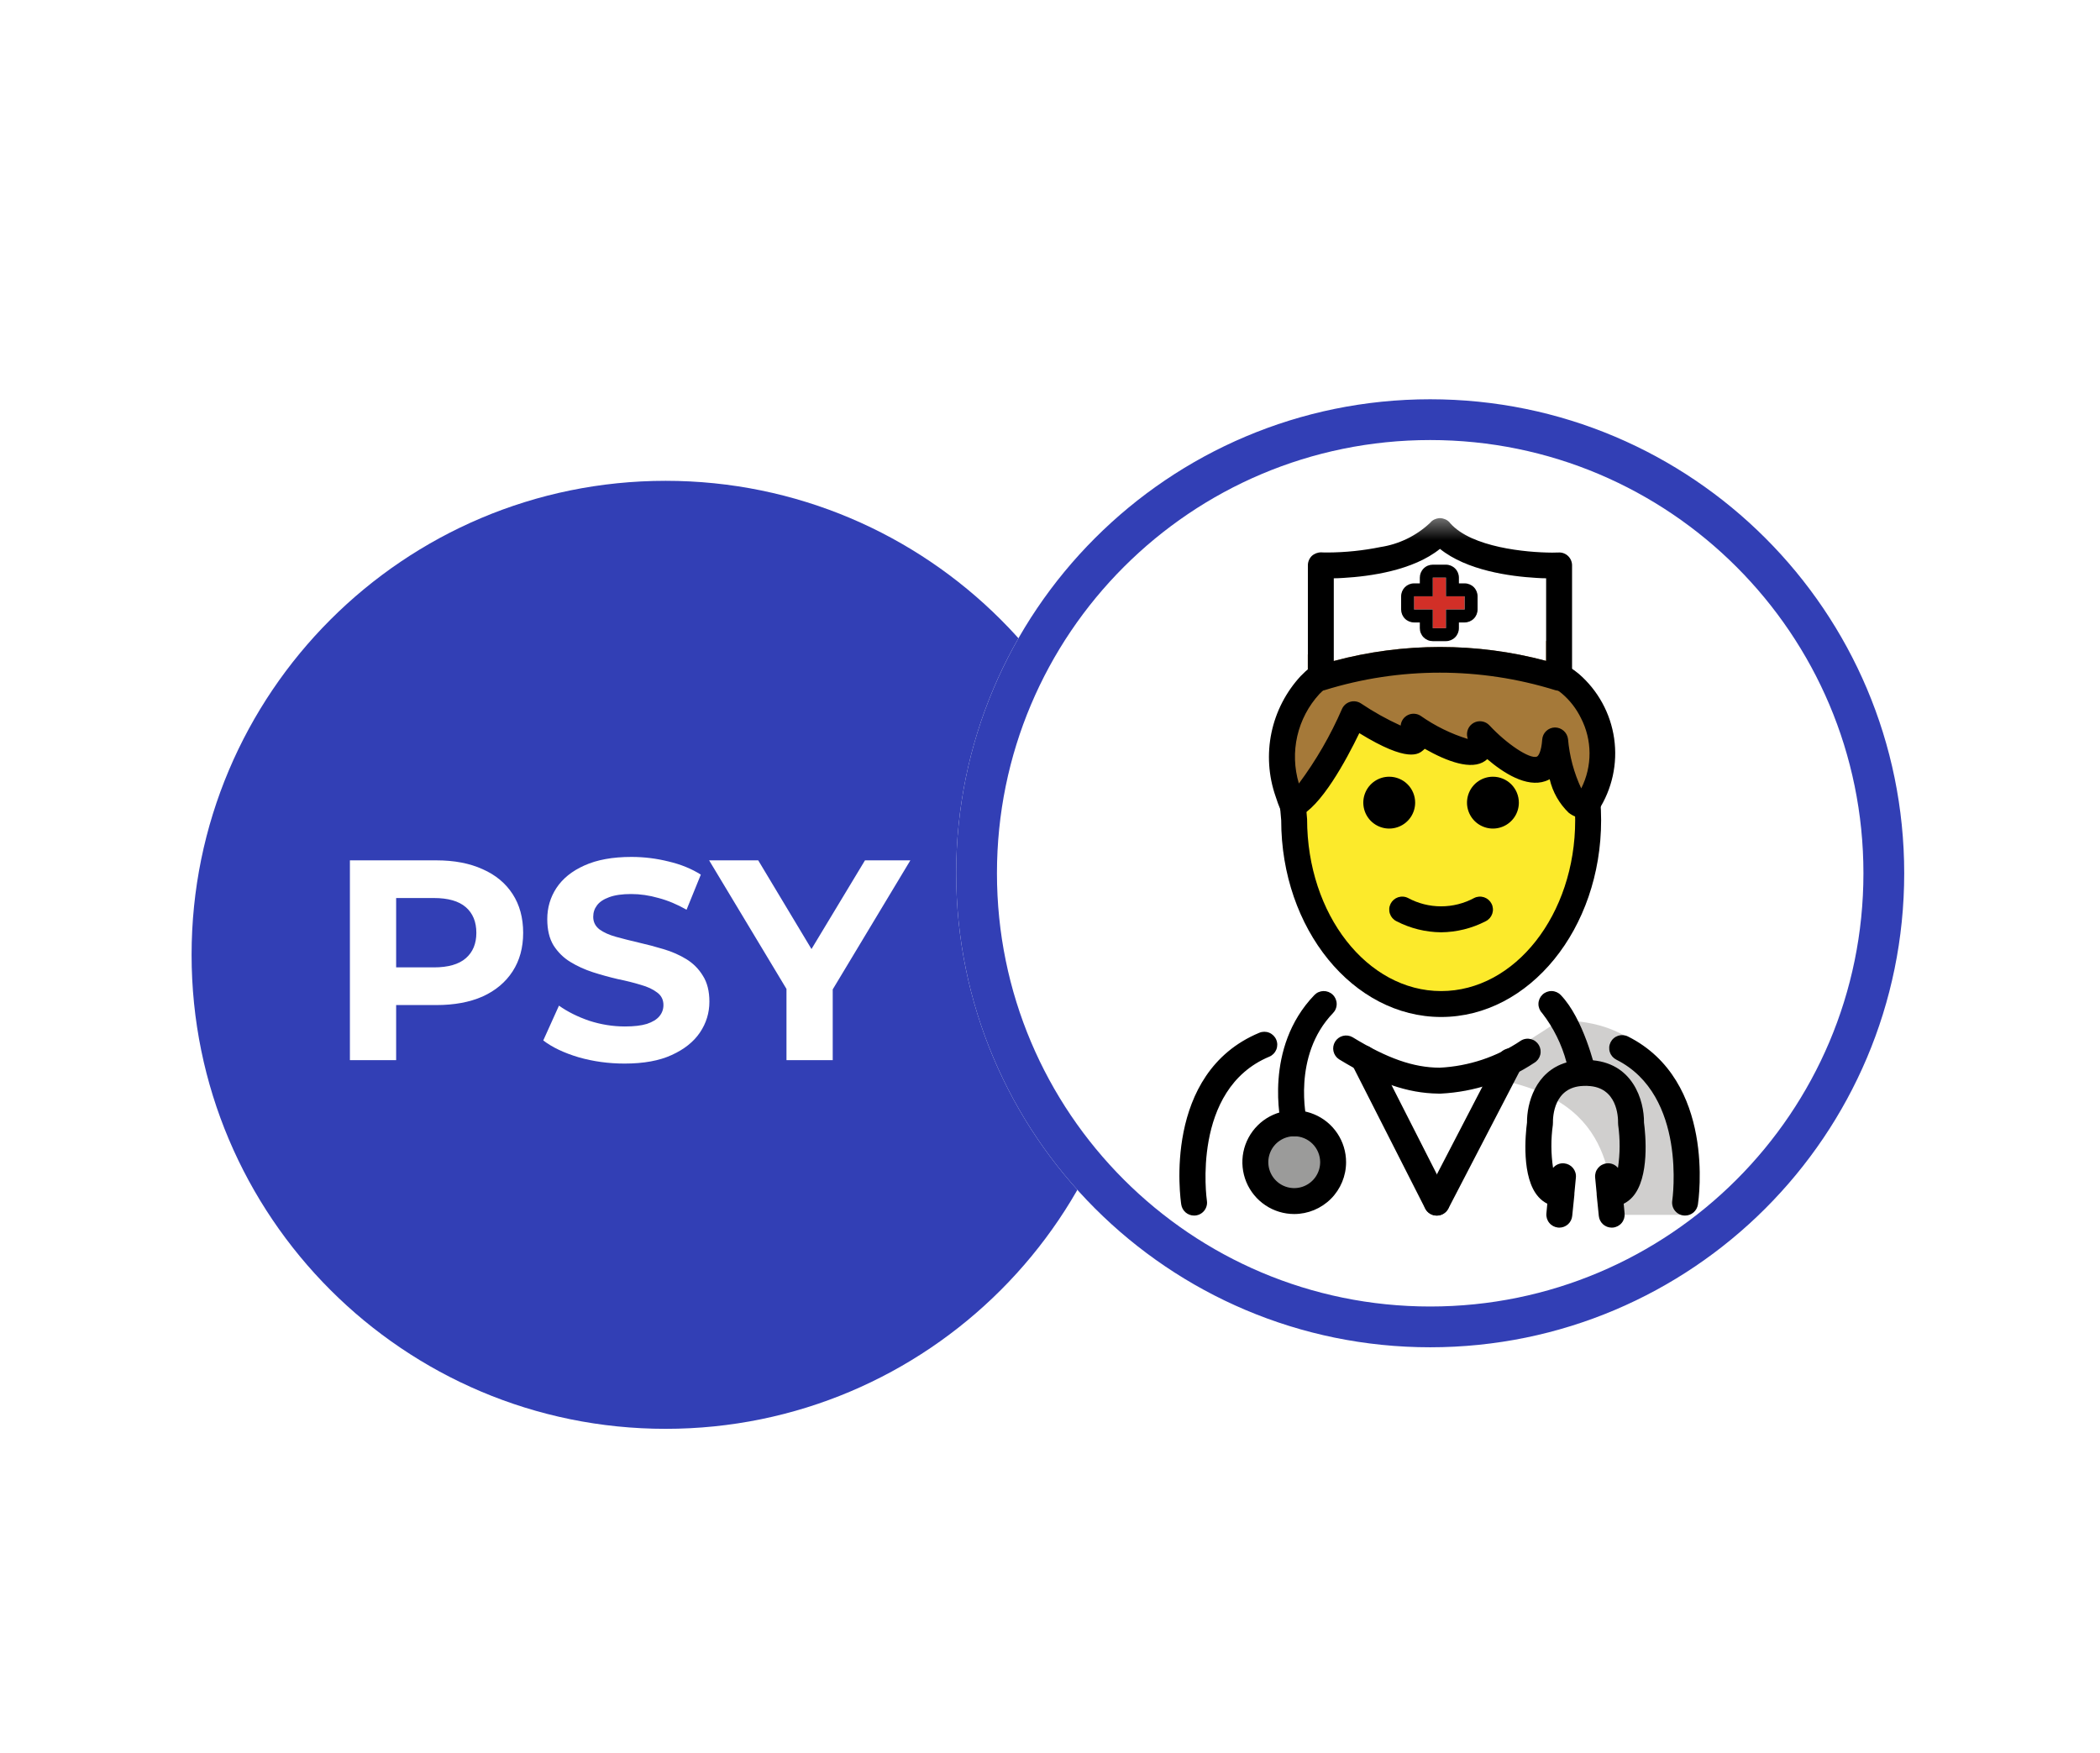
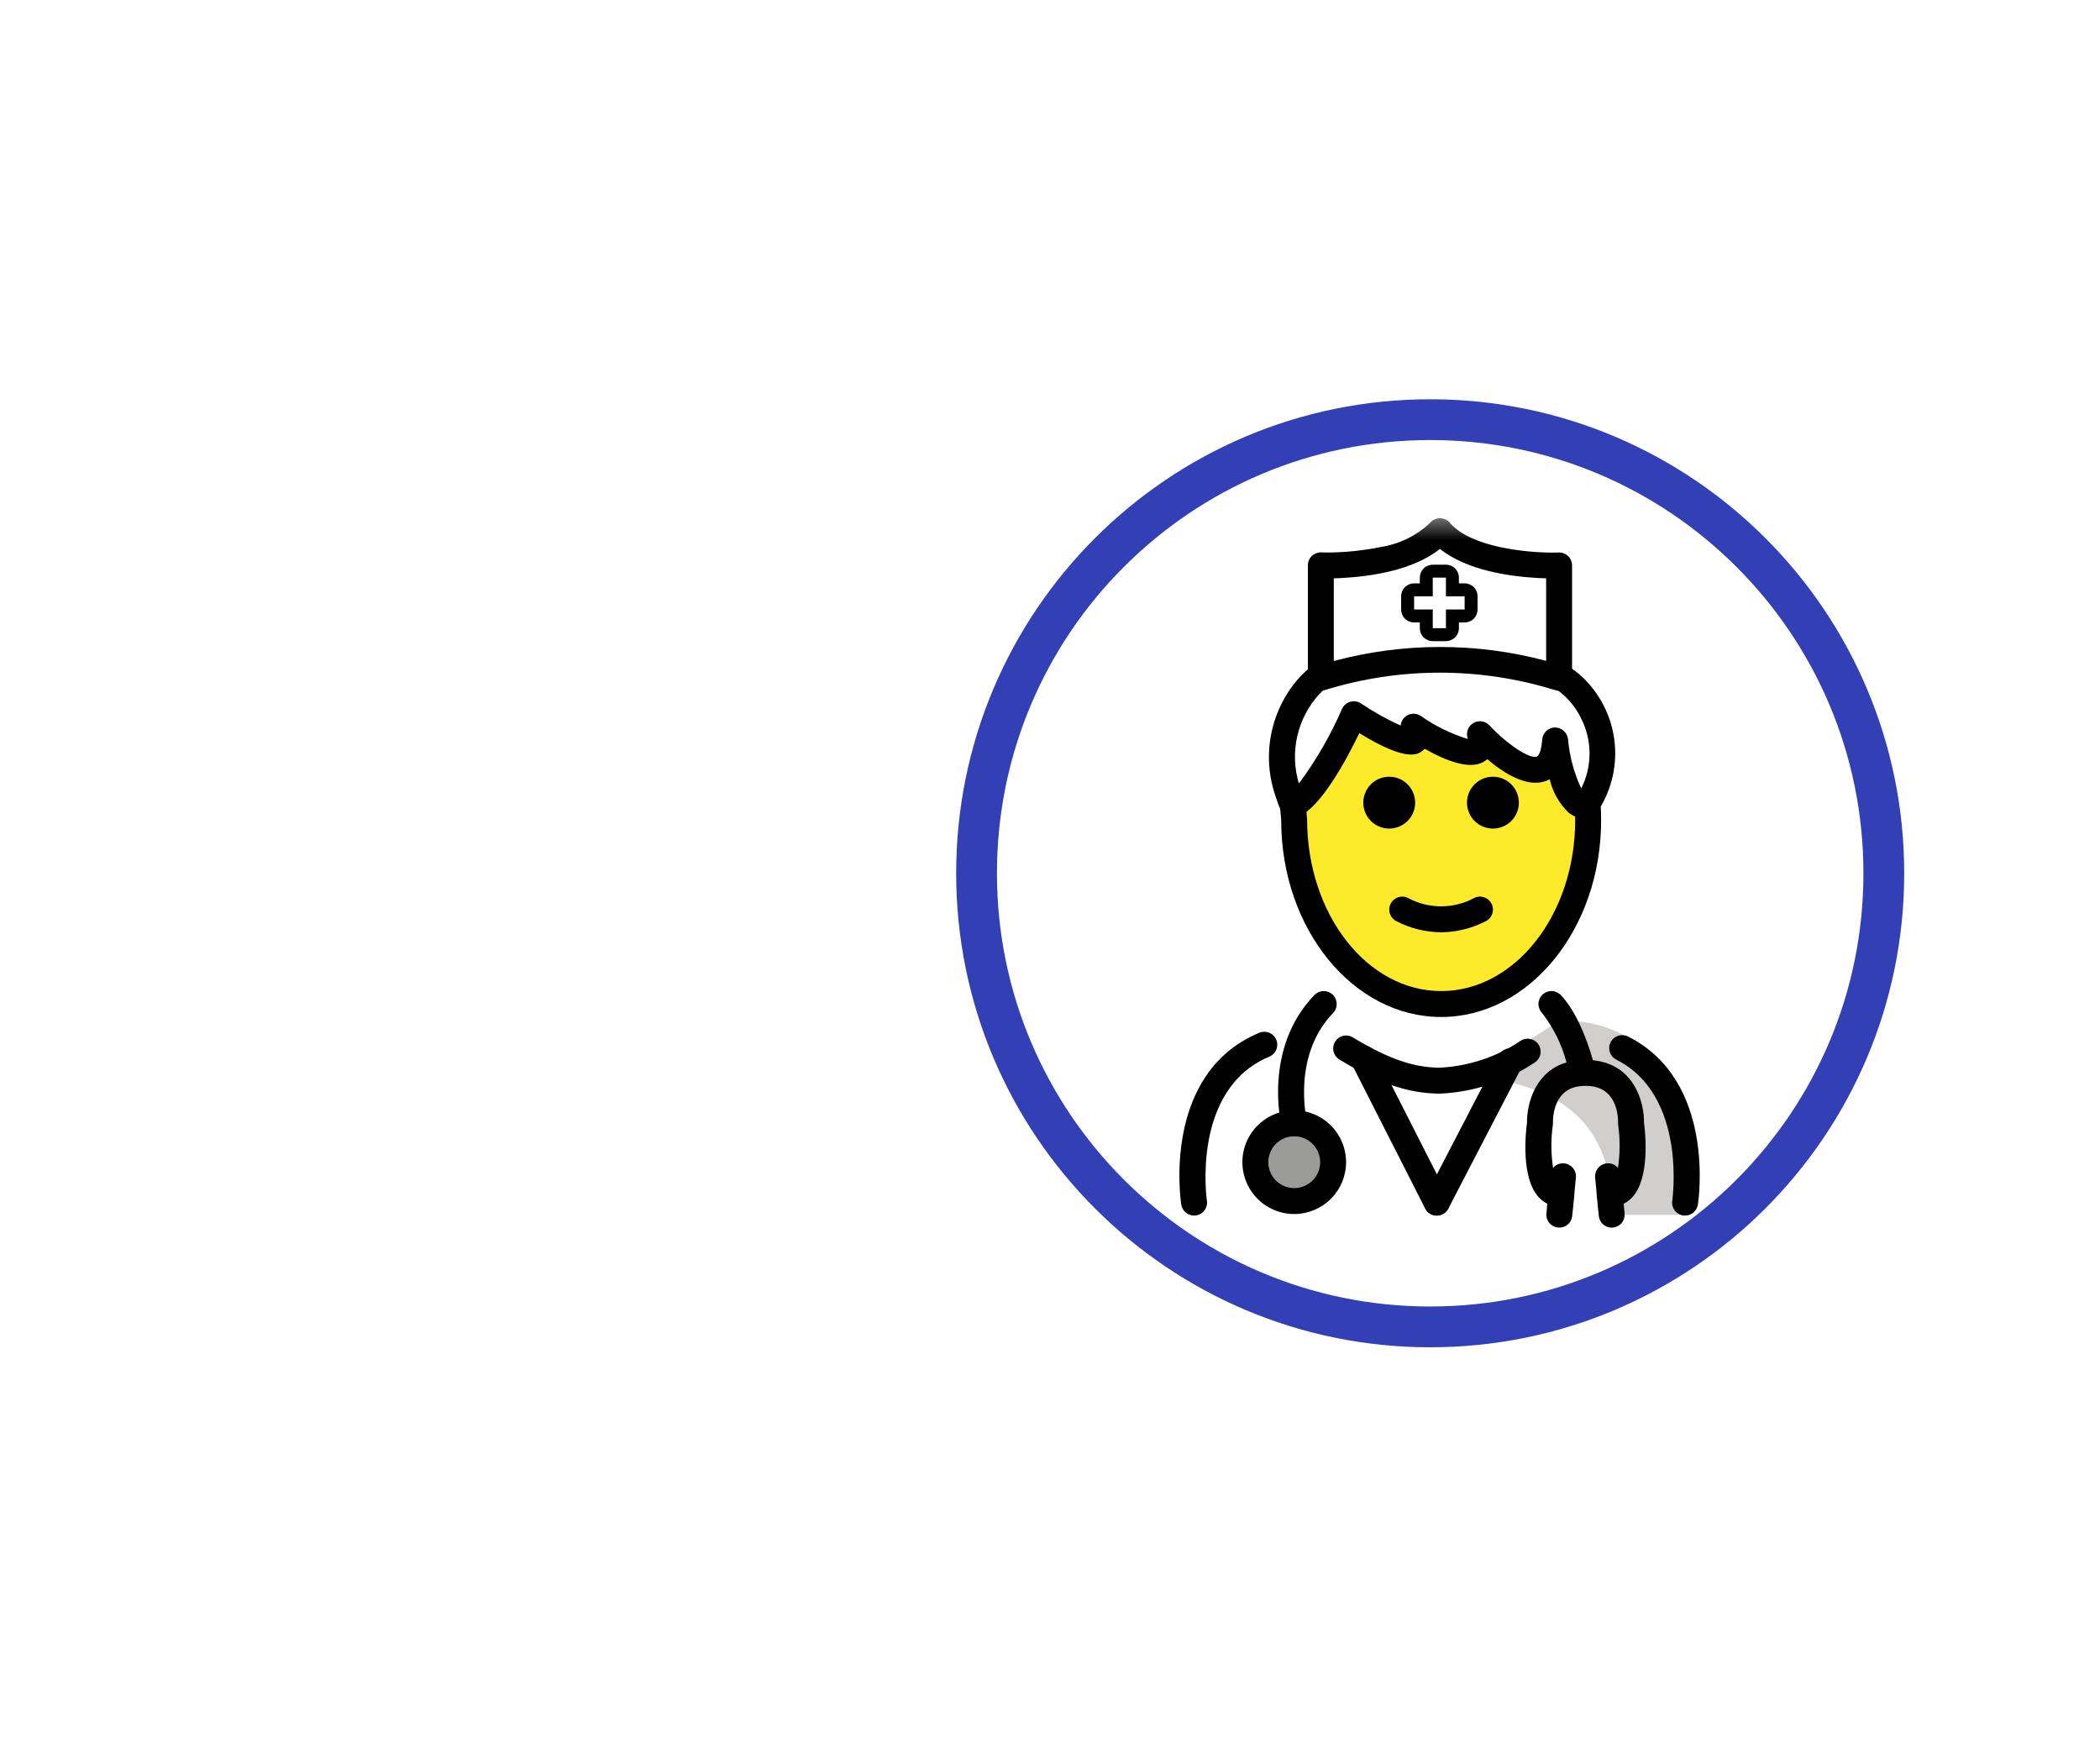
<svg xmlns="http://www.w3.org/2000/svg" width="103" height="86" viewBox="0 0 103 86" fill="none">
  <g clip-path="url(#clip0_62_467)">
    <mask id="mask0_62_467" style="mask-type:luminance" maskUnits="userSpaceOnUse" x="0" y="0" width="103" height="86">
      <path d="M103 0H0V86H103V0Z" fill="white" />
    </mask>
    <g mask="url(#mask0_62_467)">
      <mask id="mask1_62_467" style="mask-type:luminance" maskUnits="userSpaceOnUse" x="0" y="0" width="103" height="86">
        <path d="M103 0H0V86H103V0Z" fill="white" />
      </mask>
      <g mask="url(#mask1_62_467)">
        <g filter="url(#filter0_d_62_467)">
-           <path d="M32.648 66.084C45.488 66.084 55.898 55.675 55.898 42.834C55.898 29.993 45.488 19.584 32.648 19.584C19.807 19.584 9.397 29.993 9.397 42.834C9.397 55.675 19.807 66.084 32.648 66.084Z" fill="#323FB5" />
          <path d="M17.162 48V38.2H21.404C22.281 38.2 23.037 38.345 23.672 38.634C24.307 38.914 24.797 39.32 25.142 39.852C25.487 40.384 25.66 41.019 25.66 41.756C25.66 42.484 25.487 43.114 25.142 43.646C24.797 44.178 24.307 44.589 23.672 44.878C23.037 45.158 22.281 45.298 21.404 45.298H18.422L19.43 44.276V48H17.162ZM19.43 44.528L18.422 43.45H21.278C21.978 43.45 22.501 43.301 22.846 43.002C23.191 42.703 23.364 42.288 23.364 41.756C23.364 41.215 23.191 40.795 22.846 40.496C22.501 40.197 21.978 40.048 21.278 40.048H18.422L19.43 38.97V44.528ZM30.636 48.168C29.852 48.168 29.101 48.065 28.382 47.86C27.663 47.645 27.085 47.37 26.646 47.034L27.416 45.326C27.836 45.625 28.331 45.872 28.9 46.068C29.479 46.255 30.062 46.348 30.65 46.348C31.098 46.348 31.457 46.306 31.728 46.222C32.008 46.129 32.213 46.003 32.344 45.844C32.475 45.685 32.54 45.503 32.54 45.298C32.54 45.037 32.437 44.831 32.232 44.682C32.027 44.523 31.756 44.397 31.42 44.304C31.084 44.201 30.711 44.108 30.3 44.024C29.899 43.931 29.493 43.819 29.082 43.688C28.681 43.557 28.312 43.389 27.976 43.184C27.64 42.979 27.365 42.708 27.15 42.372C26.945 42.036 26.842 41.607 26.842 41.084C26.842 40.524 26.991 40.015 27.29 39.558C27.598 39.091 28.055 38.723 28.662 38.452C29.278 38.172 30.048 38.032 30.972 38.032C31.588 38.032 32.195 38.107 32.792 38.256C33.389 38.396 33.917 38.611 34.374 38.9L33.674 40.622C33.217 40.361 32.759 40.169 32.302 40.048C31.845 39.917 31.397 39.852 30.958 39.852C30.519 39.852 30.16 39.903 29.88 40.006C29.6 40.109 29.399 40.244 29.278 40.412C29.157 40.571 29.096 40.757 29.096 40.972C29.096 41.224 29.199 41.429 29.404 41.588C29.609 41.737 29.88 41.859 30.216 41.952C30.552 42.045 30.921 42.139 31.322 42.232C31.733 42.325 32.139 42.433 32.54 42.554C32.951 42.675 33.324 42.839 33.66 43.044C33.996 43.249 34.267 43.52 34.472 43.856C34.687 44.192 34.794 44.617 34.794 45.13C34.794 45.681 34.64 46.185 34.332 46.642C34.024 47.099 33.562 47.468 32.946 47.748C32.339 48.028 31.569 48.168 30.636 48.168ZM38.575 48V43.996L39.093 45.368L34.781 38.2H37.189L40.493 43.702H39.107L42.425 38.2H44.651L40.339 45.368L40.843 43.996V48H38.575Z" fill="white" />
        </g>
        <g filter="url(#filter1_d_62_467)">
-           <path d="M70.147 66.084C82.988 66.084 93.397 55.675 93.397 42.834C93.397 29.993 82.988 19.584 70.147 19.584C57.307 19.584 46.898 29.993 46.898 42.834C46.898 55.675 57.307 66.084 70.147 66.084Z" fill="white" />
+           <path d="M70.147 66.084C82.988 66.084 93.397 55.675 93.397 42.834C93.397 29.993 82.988 19.584 70.147 19.584C57.307 19.584 46.898 29.993 46.898 42.834Z" fill="white" />
          <path d="M70.147 65.084C82.436 65.084 92.397 55.122 92.397 42.834C92.397 30.546 82.436 20.584 70.147 20.584C57.859 20.584 47.898 30.546 47.898 42.834C47.898 55.122 57.859 65.084 70.147 65.084Z" stroke="#323FB5" stroke-width="2" />
        </g>
        <mask id="mask2_62_467" style="mask-type:luminance" maskUnits="userSpaceOnUse" x="53" y="25" width="41" height="41">
          <path d="M93.914 25.408H53.327V65.995H93.914V25.408Z" fill="white" />
        </mask>
        <g mask="url(#mask2_62_467)">
          <path d="M58.412 59.595C58.412 59.595 57.077 50.121 64.707 50.121C66.737 51.475 68.539 52.537 70.493 52.533L70.668 52.597C72.623 52.601 74.425 51.412 76.454 50.059C83.807 50.036 82.501 59.532 82.647 59.596" fill="white" />
          <path d="M63.477 58.913C64.531 58.913 65.385 58.059 65.385 57.005C65.385 55.952 64.531 55.098 63.477 55.098C62.424 55.098 61.569 55.952 61.569 57.005C61.569 58.059 62.424 58.913 63.477 58.913Z" fill="#9B9B9A" />
          <path d="M76.485 50.051C74.47 51.394 73.131 52.276 70.548 52.651C78.854 52.912 78.79 57.045 79.275 59.588H82.526C82.526 59.588 84.188 50.05 76.485 50.051Z" fill="#D0CFCE" />
          <path d="M64.781 32.799V27.731C64.781 27.731 69.054 27.897 70.624 26.053C72.195 27.897 76.468 27.731 76.468 27.731V32.78L70.701 32.22L64.781 32.799Z" fill="white" />
-           <path d="M69.356 29.894H70.272V30.811H70.918V29.894H71.835V29.249H70.918V28.332H70.272V29.249H69.356V29.894Z" fill="#D22F27" />
          <path d="M77.8 39.5C76.625 39.669 76.276 36.321 76.276 36.321C76.032 39.735 72.586 36.011 72.586 36.011C73.143 38.186 69.328 35.645 69.328 35.645C70.241 37.582 66.398 35.031 66.398 35.031C66.398 35.031 64.662 38.894 63.458 39.467C63.45 39.647 63.437 39.825 63.437 40.009C63.437 44.986 66.664 49.02 70.646 49.02C74.627 49.02 77.855 44.986 77.855 40.009C77.855 39.812 77.841 39.62 77.832 39.426C77.82 39.451 77.813 39.476 77.8 39.5Z" fill="#FCEA2B" />
-           <path d="M77.864 39.365C77.844 39.409 77.819 39.454 77.8 39.498C76.624 39.67 76.274 36.319 76.274 36.319C76.032 39.734 72.586 36.014 72.586 36.014C73.146 38.189 69.331 35.645 69.331 35.645C70.24 37.585 66.4 35.035 66.4 35.035C66.4 35.035 64.613 39.009 63.411 39.492C63.405 39.492 63.405 39.498 63.398 39.498C63.309 39.289 63.233 39.079 63.169 38.875C62.855 37.981 62.789 37.019 62.98 36.09C63.17 35.162 63.609 34.302 64.25 33.604C64.213 33.55 64.185 33.49 64.168 33.426C64.146 33.339 64.139 33.249 64.149 33.159C64.149 33.146 64.142 33.127 64.142 33.115V32.104C64.505 31.646 64.225 31.805 64.708 31.582L65.039 32.733L65.414 32.422C68.825 31.507 72.417 31.505 75.829 32.415V31.43C76.299 31.878 76.721 32.375 77.088 32.911C77.094 32.917 77.094 32.924 77.101 32.93C77.53 33.546 77.869 34.221 78.105 34.933C78.602 36.386 78.516 37.975 77.864 39.365Z" fill="#A57939" />
          <path d="M76.909 27.271C76.847 27.212 76.774 27.167 76.694 27.137C76.615 27.108 76.53 27.095 76.445 27.1C76.356 27.1 76.247 27.106 76.127 27.106C74.855 27.1 72.184 26.852 71.135 25.669C71.109 25.631 71.077 25.596 71.04 25.567C70.974 25.51 70.896 25.469 70.811 25.447C70.787 25.434 70.761 25.428 70.735 25.427C70.7 25.417 70.663 25.412 70.627 25.415C70.59 25.413 70.554 25.417 70.519 25.427C70.492 25.428 70.466 25.434 70.442 25.447C70.324 25.479 70.22 25.548 70.144 25.644C70.137 25.65 70.131 25.663 70.118 25.669C69.45 26.29 68.61 26.695 67.708 26.833C66.856 27.006 65.99 27.096 65.12 27.1C65.006 27.1 64.898 27.1 64.809 27.093C64.635 27.09 64.466 27.154 64.338 27.271C64.217 27.393 64.148 27.557 64.148 27.729V33.115C64.148 33.127 64.154 33.146 64.154 33.159C64.144 33.249 64.151 33.339 64.173 33.426C64.19 33.49 64.218 33.55 64.256 33.604C64.315 33.69 64.394 33.76 64.486 33.808C64.577 33.857 64.68 33.883 64.783 33.884C64.846 33.883 64.908 33.872 64.968 33.852C68.651 32.708 72.596 32.708 76.279 33.852C76.421 33.896 76.574 33.889 76.711 33.832C76.848 33.775 76.961 33.672 77.029 33.541C77.048 33.508 77.063 33.474 77.074 33.439C77.087 33.402 77.093 33.363 77.093 33.324C77.103 33.27 77.103 33.214 77.093 33.159C77.101 33.146 77.106 33.13 77.106 33.115V27.729C77.106 27.643 77.088 27.559 77.054 27.48C77.02 27.401 76.971 27.33 76.909 27.271ZM75.834 32.415C72.422 31.505 68.83 31.507 65.419 32.422V28.365C65.559 28.365 65.724 28.359 65.903 28.346C67.2 28.27 69.311 27.983 70.627 26.922C71.943 27.983 74.054 28.27 75.351 28.346C75.529 28.359 75.694 28.365 75.834 28.365V32.415Z" fill="black" />
          <path d="M70.92 28.332V29.249H71.837V29.895H70.92V30.812H70.274V29.895H69.358V29.25H70.274V28.333L70.92 28.332ZM70.92 27.697H70.274C70.106 27.697 69.944 27.764 69.825 27.884C69.706 28.003 69.639 28.165 69.639 28.333V28.614H69.358C69.189 28.614 69.027 28.681 68.908 28.8C68.789 28.92 68.722 29.081 68.722 29.25V29.895C68.722 30.064 68.789 30.226 68.908 30.345C69.027 30.464 69.189 30.531 69.358 30.531H69.639V30.812C69.639 30.896 69.655 30.978 69.687 31.056C69.719 31.133 69.766 31.203 69.825 31.262C69.884 31.321 69.954 31.368 70.031 31.4C70.108 31.432 70.191 31.448 70.274 31.448H70.92C71.088 31.448 71.25 31.381 71.369 31.262C71.489 31.143 71.556 30.981 71.556 30.812V30.531H71.837C72.005 30.531 72.167 30.464 72.286 30.345C72.406 30.226 72.472 30.064 72.472 29.895V29.25C72.472 29.081 72.406 28.92 72.286 28.8C72.167 28.681 72.005 28.614 71.837 28.614H71.556V28.333C71.556 28.165 71.489 28.003 71.369 27.884C71.25 27.764 71.088 27.697 70.92 27.697ZM74.496 39.369C74.496 39.621 74.422 39.867 74.282 40.076C74.142 40.285 73.944 40.448 73.711 40.544C73.479 40.64 73.223 40.666 72.977 40.617C72.73 40.567 72.503 40.446 72.325 40.269C72.148 40.091 72.026 39.864 71.977 39.617C71.928 39.371 71.954 39.115 72.05 38.883C72.146 38.65 72.309 38.452 72.518 38.312C72.727 38.172 72.973 38.098 73.225 38.098C73.562 38.098 73.885 38.232 74.124 38.47C74.362 38.709 74.496 39.032 74.496 39.369ZM69.41 39.369C69.41 39.621 69.335 39.867 69.195 40.076C69.056 40.285 68.857 40.448 68.625 40.544C68.392 40.64 68.137 40.666 67.89 40.617C67.643 40.567 67.417 40.446 67.239 40.269C67.061 40.091 66.94 39.864 66.891 39.617C66.842 39.371 66.867 39.115 66.963 38.883C67.059 38.65 67.222 38.452 67.431 38.312C67.641 38.172 67.886 38.098 68.138 38.098C68.475 38.098 68.799 38.232 69.037 38.47C69.276 38.709 69.41 39.032 69.41 39.369ZM70.681 45.729C69.918 45.722 69.167 45.535 68.49 45.184C68.415 45.147 68.348 45.095 68.293 45.032C68.239 44.969 68.197 44.895 68.171 44.816C68.144 44.737 68.134 44.653 68.139 44.57C68.145 44.486 68.168 44.405 68.205 44.33C68.242 44.256 68.294 44.189 68.357 44.134C68.42 44.08 68.494 44.038 68.573 44.011C68.652 43.985 68.736 43.974 68.819 43.98C68.903 43.986 68.984 44.008 69.059 44.046C69.557 44.315 70.115 44.456 70.682 44.456C71.248 44.456 71.806 44.315 72.305 44.046C72.379 44.008 72.461 43.986 72.544 43.98C72.627 43.974 72.711 43.985 72.79 44.011C72.87 44.038 72.943 44.08 73.006 44.134C73.069 44.189 73.121 44.256 73.158 44.33C73.196 44.405 73.218 44.486 73.224 44.57C73.23 44.653 73.219 44.737 73.193 44.816C73.166 44.895 73.124 44.969 73.07 45.032C73.015 45.095 72.948 45.147 72.874 45.184C72.196 45.535 71.445 45.722 70.681 45.729Z" fill="black" />
          <path d="M70.685 49.883C66.36 49.883 62.84 45.555 62.84 40.235L62.764 39.363C62.757 39.28 62.766 39.196 62.792 39.116C62.817 39.037 62.858 38.963 62.911 38.899C62.965 38.835 63.031 38.782 63.105 38.744C63.179 38.706 63.26 38.682 63.343 38.675C63.427 38.667 63.511 38.676 63.591 38.701C63.671 38.726 63.745 38.767 63.809 38.821C63.873 38.875 63.925 38.941 63.964 39.015C64.002 39.09 64.025 39.171 64.031 39.255L64.11 40.181C64.112 44.855 67.061 48.612 70.685 48.612C74.31 48.612 77.259 44.854 77.259 40.235C77.259 39.939 77.247 39.645 77.223 39.355C77.216 39.272 77.226 39.188 77.252 39.108C77.278 39.029 77.319 38.955 77.373 38.892C77.427 38.828 77.493 38.776 77.567 38.738C77.642 38.7 77.723 38.677 77.806 38.67C77.889 38.663 77.973 38.673 78.052 38.699C78.132 38.724 78.206 38.766 78.269 38.82C78.333 38.874 78.385 38.94 78.423 39.014C78.461 39.089 78.484 39.17 78.491 39.253C78.517 39.576 78.531 39.904 78.531 40.235C78.531 45.555 75.012 49.883 70.685 49.883Z" fill="black" />
          <path d="M77.715 40.139C77.432 40.137 77.158 40.039 76.938 39.862C76.476 39.416 76.154 38.846 76.008 38.221C75.941 38.258 75.871 38.288 75.799 38.314C74.867 38.64 73.737 37.91 72.947 37.236C72.914 37.267 72.879 37.295 72.842 37.321C72.174 37.795 70.982 37.354 69.879 36.728C69.858 36.75 69.837 36.771 69.814 36.79C69.584 36.989 69.065 37.434 66.671 35.96C66.028 37.289 64.782 39.597 63.677 40.069C63.519 40.14 63.34 40.146 63.179 40.085C63.017 40.024 62.887 39.902 62.815 39.745C62.721 39.522 62.637 39.294 62.565 39.063C62.215 38.06 62.145 36.981 62.362 35.941C62.579 34.901 63.075 33.94 63.796 33.16C63.947 33.003 64.108 32.856 64.279 32.721C64.412 32.62 64.58 32.574 64.746 32.595C64.912 32.616 65.064 32.701 65.167 32.833C65.27 32.965 65.318 33.132 65.299 33.298C65.279 33.465 65.195 33.617 65.065 33.722C64.94 33.82 64.823 33.927 64.713 34.041C64.179 34.623 63.806 35.334 63.629 36.103C63.453 36.873 63.48 37.675 63.707 38.431C64.55 37.297 65.26 36.069 65.822 34.773C65.86 34.688 65.915 34.614 65.985 34.553C66.055 34.493 66.137 34.448 66.225 34.423C66.314 34.397 66.407 34.391 66.498 34.405C66.59 34.419 66.677 34.453 66.754 34.504C67.371 34.919 68.022 35.282 68.699 35.59C68.709 35.48 68.746 35.374 68.809 35.283C68.872 35.192 68.957 35.119 69.057 35.071C69.156 35.023 69.267 35.002 69.377 35.01C69.487 35.017 69.593 35.053 69.685 35.115C70.39 35.61 71.167 35.992 71.99 36.246C71.985 36.221 71.979 36.196 71.972 36.171C71.937 36.034 71.949 35.889 72.005 35.759C72.061 35.629 72.159 35.522 72.284 35.454C72.408 35.386 72.551 35.362 72.691 35.385C72.83 35.408 72.958 35.476 73.055 35.58C73.9 36.491 75.022 37.238 75.377 37.114C75.45 37.089 75.599 36.88 75.642 36.273C75.653 36.114 75.723 35.966 75.839 35.856C75.954 35.747 76.106 35.685 76.265 35.682C76.423 35.682 76.576 35.74 76.695 35.845C76.813 35.95 76.889 36.094 76.908 36.252C76.98 37.09 77.199 37.909 77.556 38.67C77.826 38.134 77.966 37.542 77.963 36.941C77.96 36.341 77.815 35.749 77.539 35.216C77.316 34.761 77.003 34.356 76.618 34.026C76.531 33.953 76.439 33.884 76.343 33.822C76.273 33.777 76.212 33.719 76.163 33.651C76.115 33.583 76.081 33.506 76.063 33.424C76.045 33.343 76.043 33.258 76.057 33.176C76.071 33.094 76.101 33.015 76.146 32.945C76.191 32.874 76.249 32.813 76.317 32.765C76.385 32.717 76.463 32.683 76.544 32.664C76.625 32.646 76.71 32.644 76.792 32.658C76.874 32.672 76.953 32.703 77.023 32.748C77.165 32.84 77.302 32.94 77.432 33.048C78.375 33.861 78.993 34.988 79.17 36.221C79.347 37.454 79.071 38.709 78.394 39.755L78.354 39.816C78.245 39.973 78.081 40.084 77.895 40.126C77.835 40.135 77.775 40.139 77.715 40.139ZM63.479 59.548C62.976 59.548 62.484 59.399 62.066 59.119C61.648 58.84 61.322 58.443 61.129 57.978C60.937 57.513 60.886 57.002 60.984 56.508C61.083 56.015 61.325 55.562 61.681 55.206C62.036 54.85 62.489 54.608 62.983 54.51C63.476 54.412 63.987 54.462 64.452 54.655C64.917 54.847 65.314 55.173 65.594 55.592C65.873 56.01 66.022 56.502 66.022 57.005C66.022 57.679 65.754 58.325 65.277 58.802C64.8 59.279 64.153 59.547 63.479 59.548ZM63.479 55.733C63.227 55.733 62.982 55.807 62.773 55.947C62.563 56.087 62.4 56.285 62.304 56.518C62.208 56.75 62.183 57.006 62.232 57.253C62.281 57.499 62.402 57.726 62.58 57.904C62.758 58.082 62.984 58.203 63.231 58.252C63.478 58.301 63.733 58.276 63.966 58.179C64.198 58.083 64.397 57.92 64.536 57.711C64.676 57.502 64.751 57.256 64.751 57.005C64.75 56.667 64.616 56.344 64.378 56.106C64.139 55.867 63.816 55.733 63.479 55.733Z" fill="black" />
          <path d="M63.476 55.734C63.333 55.733 63.195 55.685 63.084 55.597C62.972 55.509 62.893 55.386 62.859 55.248C62.821 55.092 61.961 51.408 64.468 48.806C64.526 48.746 64.595 48.697 64.671 48.664C64.748 48.631 64.831 48.613 64.914 48.611C64.998 48.61 65.081 48.625 65.158 48.655C65.236 48.686 65.307 48.731 65.367 48.789C65.427 48.847 65.475 48.917 65.509 48.993C65.542 49.07 65.56 49.152 65.561 49.236C65.563 49.319 65.548 49.402 65.517 49.48C65.487 49.558 65.441 49.629 65.383 49.689C63.356 51.792 64.087 54.916 64.094 54.947C64.117 55.041 64.118 55.138 64.098 55.233C64.077 55.327 64.036 55.415 63.976 55.491C63.917 55.566 63.841 55.627 63.754 55.669C63.667 55.712 63.572 55.734 63.476 55.734ZM82.65 59.623C82.558 59.624 82.467 59.604 82.384 59.566C82.3 59.528 82.226 59.473 82.166 59.403C82.106 59.334 82.062 59.252 82.037 59.163C82.012 59.075 82.006 58.983 82.02 58.892C82.028 58.841 82.758 53.725 79.278 51.977C79.204 51.939 79.137 51.887 79.082 51.824C79.028 51.761 78.986 51.688 78.96 51.608C78.933 51.529 78.923 51.445 78.929 51.362C78.935 51.279 78.958 51.197 78.995 51.123C79.033 51.048 79.085 50.981 79.148 50.927C79.211 50.872 79.284 50.831 79.364 50.804C79.443 50.778 79.526 50.768 79.61 50.774C79.693 50.78 79.774 50.802 79.849 50.84C84.16 53.005 83.315 58.837 83.278 59.085C83.254 59.234 83.178 59.371 83.063 59.47C82.948 59.569 82.802 59.623 82.65 59.623ZM70.633 53.642H70.567L70.54 53.641C69.032 53.621 67.569 53.114 65.676 51.958C65.538 51.868 65.441 51.727 65.404 51.566C65.368 51.405 65.396 51.237 65.482 51.096C65.567 50.955 65.705 50.853 65.864 50.811C66.024 50.77 66.193 50.792 66.337 50.873C68.044 51.915 69.325 52.364 70.607 52.37C72.037 52.301 73.421 51.839 74.606 51.036C74.678 50.993 74.757 50.965 74.84 50.954C74.923 50.942 75.007 50.947 75.088 50.968C75.169 50.989 75.245 51.025 75.311 51.075C75.378 51.126 75.434 51.188 75.477 51.26C75.519 51.332 75.547 51.412 75.559 51.495C75.57 51.577 75.566 51.661 75.545 51.742C75.524 51.823 75.487 51.899 75.437 51.966C75.387 52.032 75.324 52.089 75.252 52.131C73.889 53.035 72.309 53.556 70.677 53.641L70.633 53.642ZM58.565 59.623C58.414 59.623 58.267 59.568 58.152 59.47C58.037 59.371 57.962 59.234 57.938 59.085C57.898 58.823 57.005 52.641 61.766 50.657C61.922 50.592 62.097 50.591 62.253 50.655C62.409 50.72 62.533 50.843 62.598 50.999C62.663 51.154 62.663 51.329 62.599 51.485C62.535 51.641 62.411 51.766 62.256 51.83C58.417 53.431 59.187 58.837 59.195 58.893C59.209 58.983 59.204 59.076 59.178 59.164C59.153 59.252 59.109 59.334 59.049 59.403C58.989 59.473 58.915 59.528 58.832 59.566C58.748 59.604 58.657 59.624 58.565 59.623Z" fill="black" />
          <path d="M76.481 60.215C76.46 60.215 76.439 60.214 76.418 60.212C76.25 60.195 76.096 60.113 75.989 59.983C75.882 59.853 75.831 59.686 75.847 59.518L75.892 59.043C75.732 58.963 75.589 58.854 75.469 58.721C74.602 57.777 74.823 55.61 74.896 55.061C74.885 54.139 75.297 52.56 76.835 52.112C76.602 51.232 76.194 50.408 75.636 49.689C75.519 49.568 75.454 49.404 75.457 49.236C75.46 49.067 75.53 48.907 75.652 48.789C75.773 48.672 75.936 48.608 76.105 48.611C76.273 48.614 76.434 48.684 76.551 48.806C77.669 49.964 78.234 52.384 78.257 52.487C78.278 52.579 78.278 52.673 78.258 52.765C78.238 52.857 78.198 52.943 78.141 53.017C78.084 53.091 78.011 53.152 77.927 53.195C77.844 53.237 77.752 53.261 77.658 53.264C76.205 53.312 76.163 54.786 76.168 55.081C76.169 55.116 76.167 55.151 76.162 55.185C76.065 55.882 76.069 56.59 76.174 57.286C76.24 57.206 76.324 57.144 76.42 57.105C76.515 57.066 76.619 57.051 76.722 57.063C76.889 57.079 77.044 57.161 77.151 57.291C77.258 57.421 77.31 57.588 77.294 57.756L77.221 58.522C77.222 58.553 77.221 58.585 77.218 58.616L77.113 59.644C77.097 59.8 77.024 59.945 76.907 60.051C76.79 60.156 76.639 60.215 76.481 60.215Z" fill="black" />
          <path d="M79.05 60.215C78.892 60.215 78.741 60.156 78.624 60.051C78.507 59.945 78.434 59.8 78.418 59.643L78.314 58.616C78.311 58.586 78.31 58.555 78.311 58.524L78.238 57.756C78.23 57.672 78.239 57.589 78.263 57.509C78.287 57.429 78.327 57.355 78.38 57.291C78.434 57.226 78.499 57.173 78.573 57.134C78.646 57.095 78.727 57.07 78.81 57.062C78.913 57.051 79.016 57.066 79.112 57.105C79.207 57.144 79.292 57.206 79.357 57.286C79.462 56.59 79.466 55.883 79.368 55.186C79.364 55.15 79.362 55.114 79.362 55.079C79.368 54.787 79.325 53.313 77.872 53.265C77.787 53.264 77.703 53.247 77.625 53.214C77.546 53.18 77.476 53.132 77.417 53.07C77.358 53.009 77.311 52.937 77.281 52.857C77.25 52.778 77.236 52.693 77.239 52.608C77.242 52.523 77.261 52.439 77.297 52.362C77.333 52.285 77.384 52.215 77.447 52.158C77.51 52.101 77.584 52.057 77.664 52.029C77.744 52.001 77.829 51.989 77.914 51.994C80.1 52.066 80.647 54 80.634 55.062C80.707 55.611 80.928 57.777 80.062 58.722C79.942 58.854 79.798 58.963 79.638 59.044L79.683 59.519C79.699 59.687 79.648 59.854 79.541 59.984C79.434 60.114 79.28 60.196 79.113 60.212C79.092 60.214 79.071 60.215 79.05 60.215ZM70.468 59.624C70.35 59.624 70.235 59.592 70.135 59.531C70.034 59.469 69.953 59.381 69.9 59.276L66.303 52.198C66.264 52.123 66.241 52.042 66.235 51.959C66.228 51.875 66.238 51.791 66.263 51.712C66.289 51.632 66.331 51.558 66.385 51.494C66.439 51.431 66.506 51.378 66.58 51.34C66.655 51.303 66.736 51.28 66.82 51.273C66.903 51.267 66.987 51.277 67.067 51.303C67.146 51.329 67.22 51.371 67.283 51.426C67.347 51.48 67.399 51.547 67.436 51.622L71.034 58.7C71.083 58.797 71.107 58.905 71.103 59.014C71.098 59.122 71.066 59.228 71.009 59.321C70.953 59.413 70.873 59.49 70.778 59.543C70.684 59.596 70.576 59.624 70.468 59.624Z" fill="black" />
          <path d="M70.473 59.624C70.363 59.623 70.256 59.595 70.161 59.542C70.066 59.488 69.986 59.411 69.929 59.318C69.873 59.224 69.841 59.118 69.837 59.009C69.834 58.9 69.858 58.791 69.909 58.695L73.506 51.763C73.584 51.613 73.718 51.501 73.879 51.45C74.04 51.399 74.214 51.414 74.364 51.492C74.513 51.569 74.626 51.703 74.677 51.864C74.728 52.025 74.713 52.199 74.635 52.349L71.038 59.281C70.984 59.384 70.903 59.471 70.803 59.531C70.704 59.592 70.589 59.624 70.473 59.624Z" fill="black" />
        </g>
      </g>
    </g>
  </g>
  <defs>
    <filter id="filter0_d_62_467" x="5.397" y="19.584" width="54.5" height="54.5" filterUnits="userSpaceOnUse" color-interpolation-filters="sRGB">
      <feFlood flood-opacity="0" result="BackgroundImageFix" />
      <feColorMatrix in="SourceAlpha" type="matrix" values="0 0 0 0 0 0 0 0 0 0 0 0 0 0 0 0 0 0 127 0" result="hardAlpha" />
      <feOffset dy="4" />
      <feGaussianBlur stdDeviation="2" />
      <feComposite in2="hardAlpha" operator="out" />
      <feColorMatrix type="matrix" values="0 0 0 0 0 0 0 0 0 0 0 0 0 0 0 0 0 0 0.25 0" />
      <feBlend mode="normal" in2="BackgroundImageFix" result="effect1_dropShadow_62_467" />
      <feBlend mode="normal" in="SourceGraphic" in2="effect1_dropShadow_62_467" result="shape" />
    </filter>
    <filter id="filter1_d_62_467" x="39.797" y="12.484" width="60.7" height="60.7" filterUnits="userSpaceOnUse" color-interpolation-filters="sRGB">
      <feFlood flood-opacity="0" result="BackgroundImageFix" />
      <feColorMatrix in="SourceAlpha" type="matrix" values="0 0 0 0 0 0 0 0 0 0 0 0 0 0 0 0 0 0 127 0" result="hardAlpha" />
      <feOffset />
      <feGaussianBlur stdDeviation="3.55" />
      <feComposite in2="hardAlpha" operator="out" />
      <feColorMatrix type="matrix" values="0 0 0 0 0 0 0 0 0 0 0 0 0 0 0 0 0 0 0.25 0" />
      <feBlend mode="normal" in2="BackgroundImageFix" result="effect1_dropShadow_62_467" />
      <feBlend mode="normal" in="SourceGraphic" in2="effect1_dropShadow_62_467" result="shape" />
    </filter>
    <clipPath id="clip0_62_467">
      <rect width="103" height="86" fill="white" />
    </clipPath>
  </defs>
</svg>